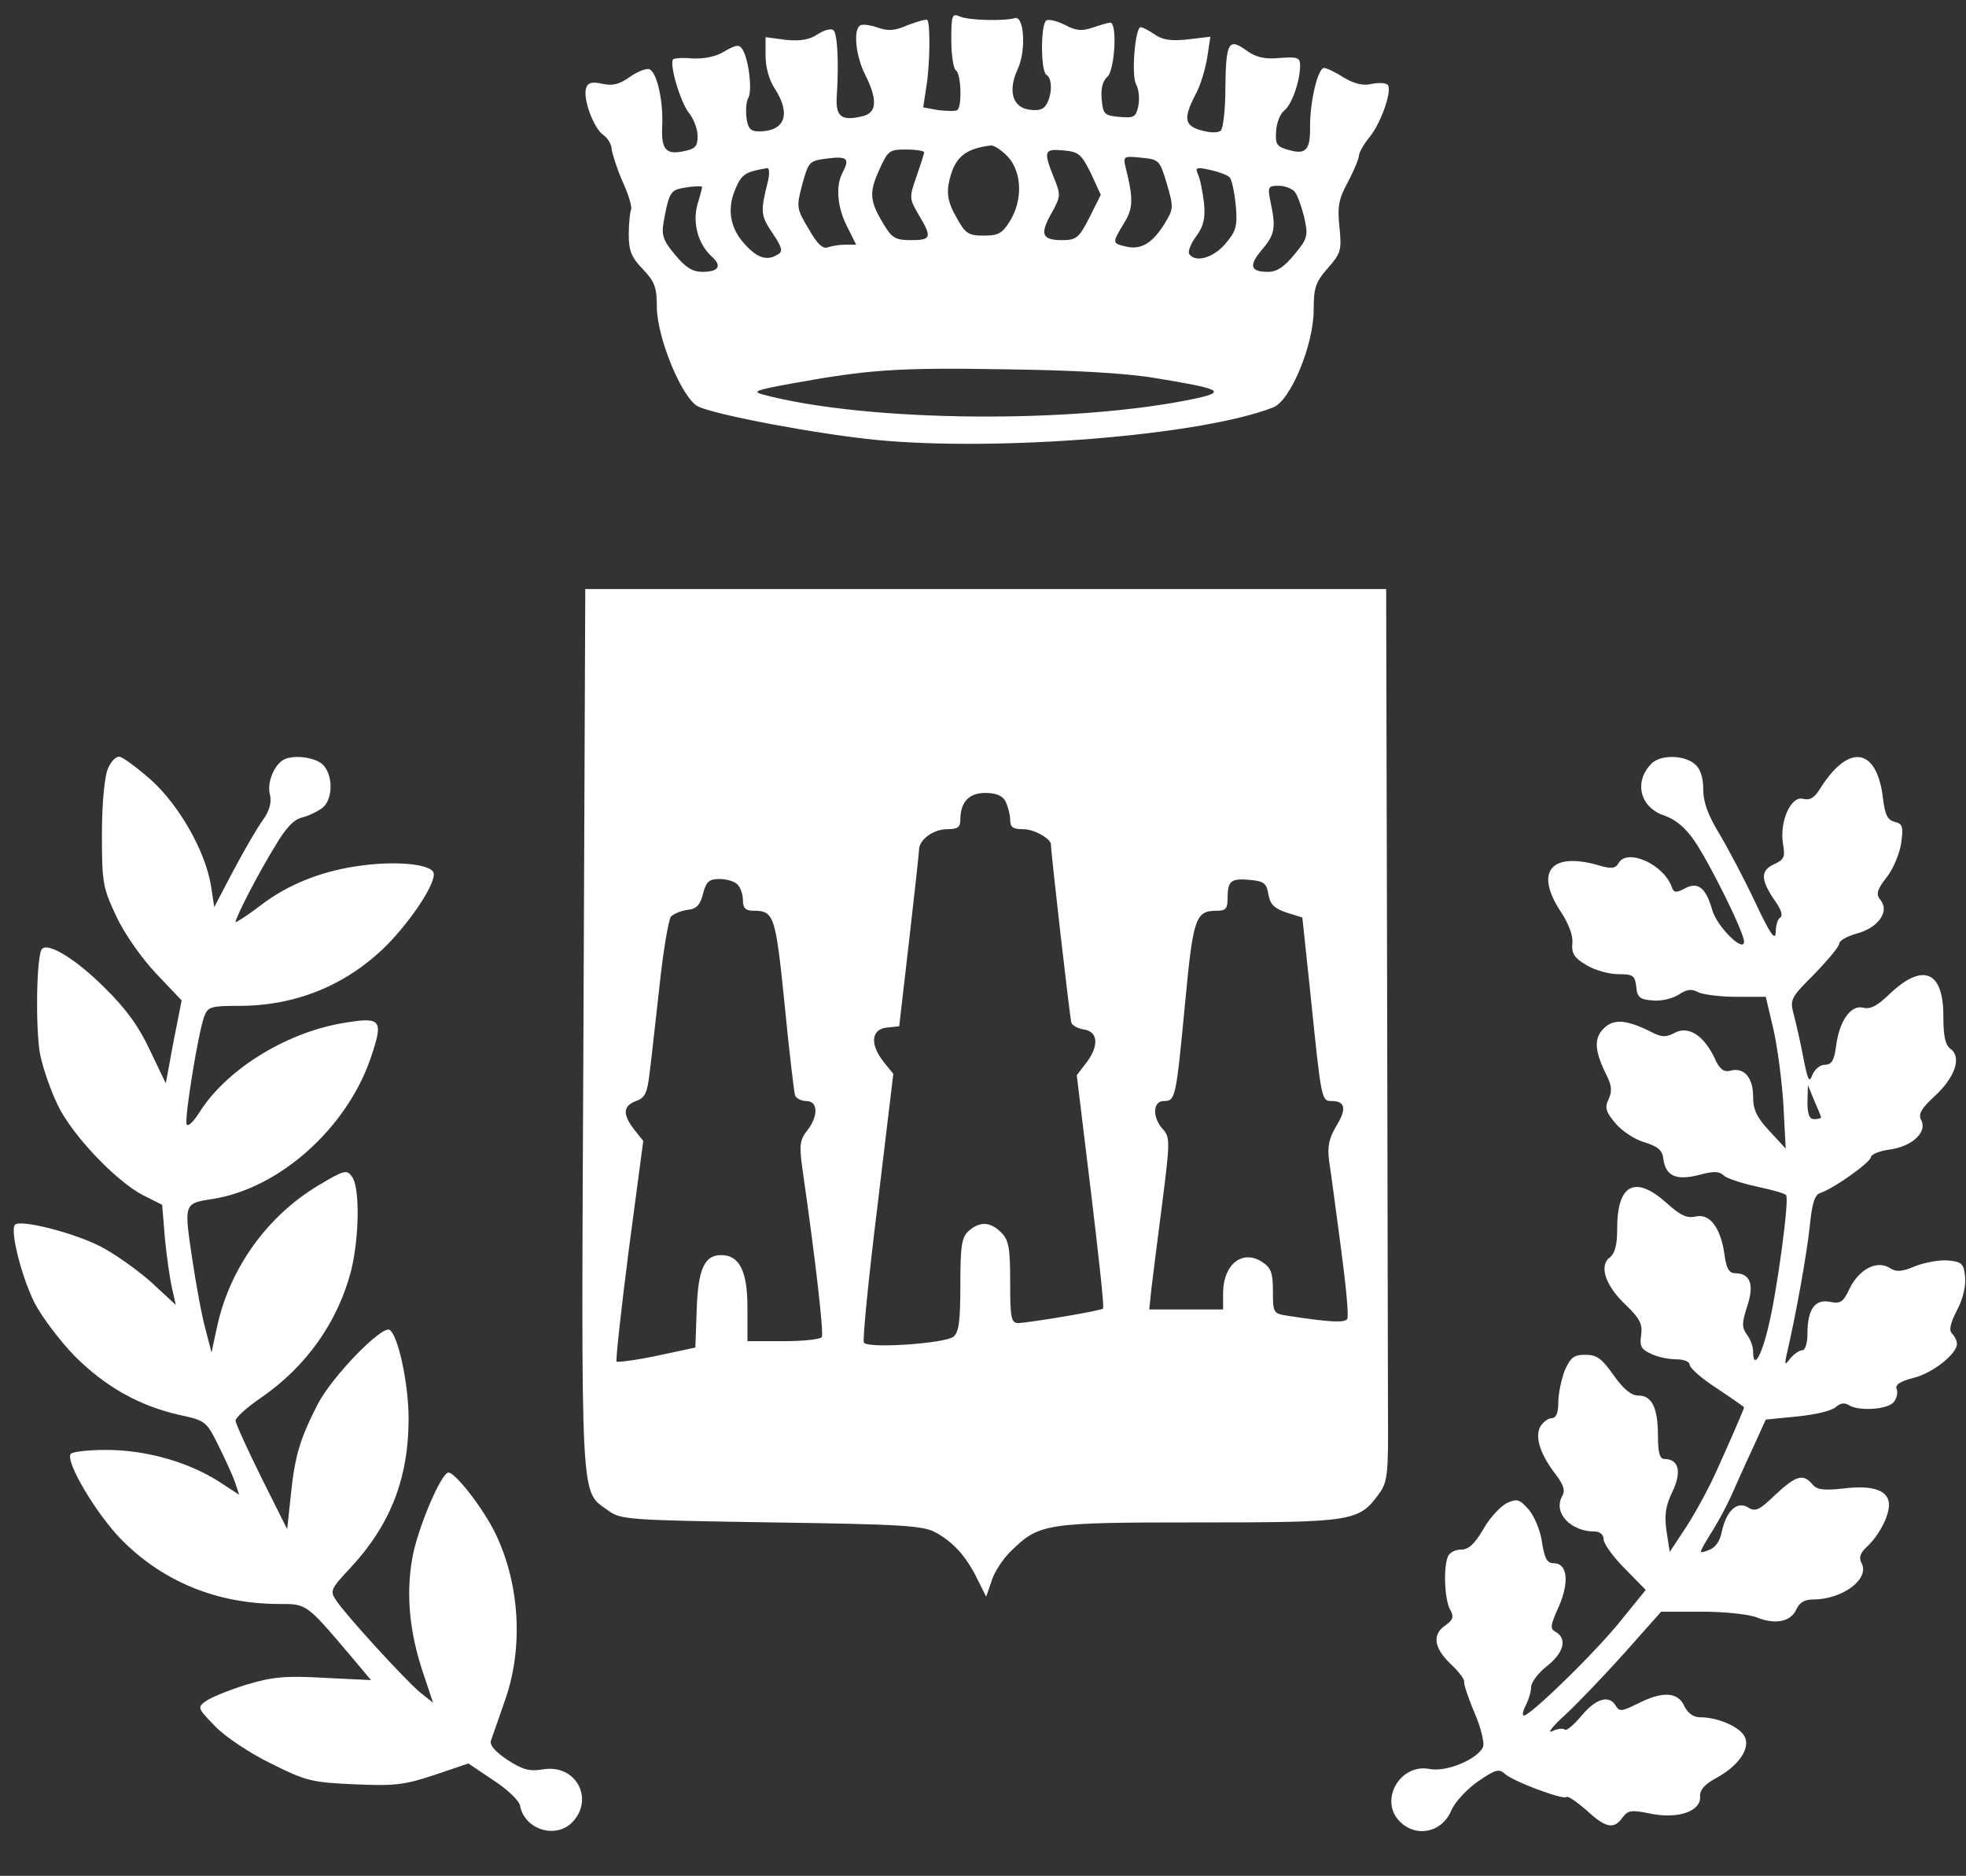
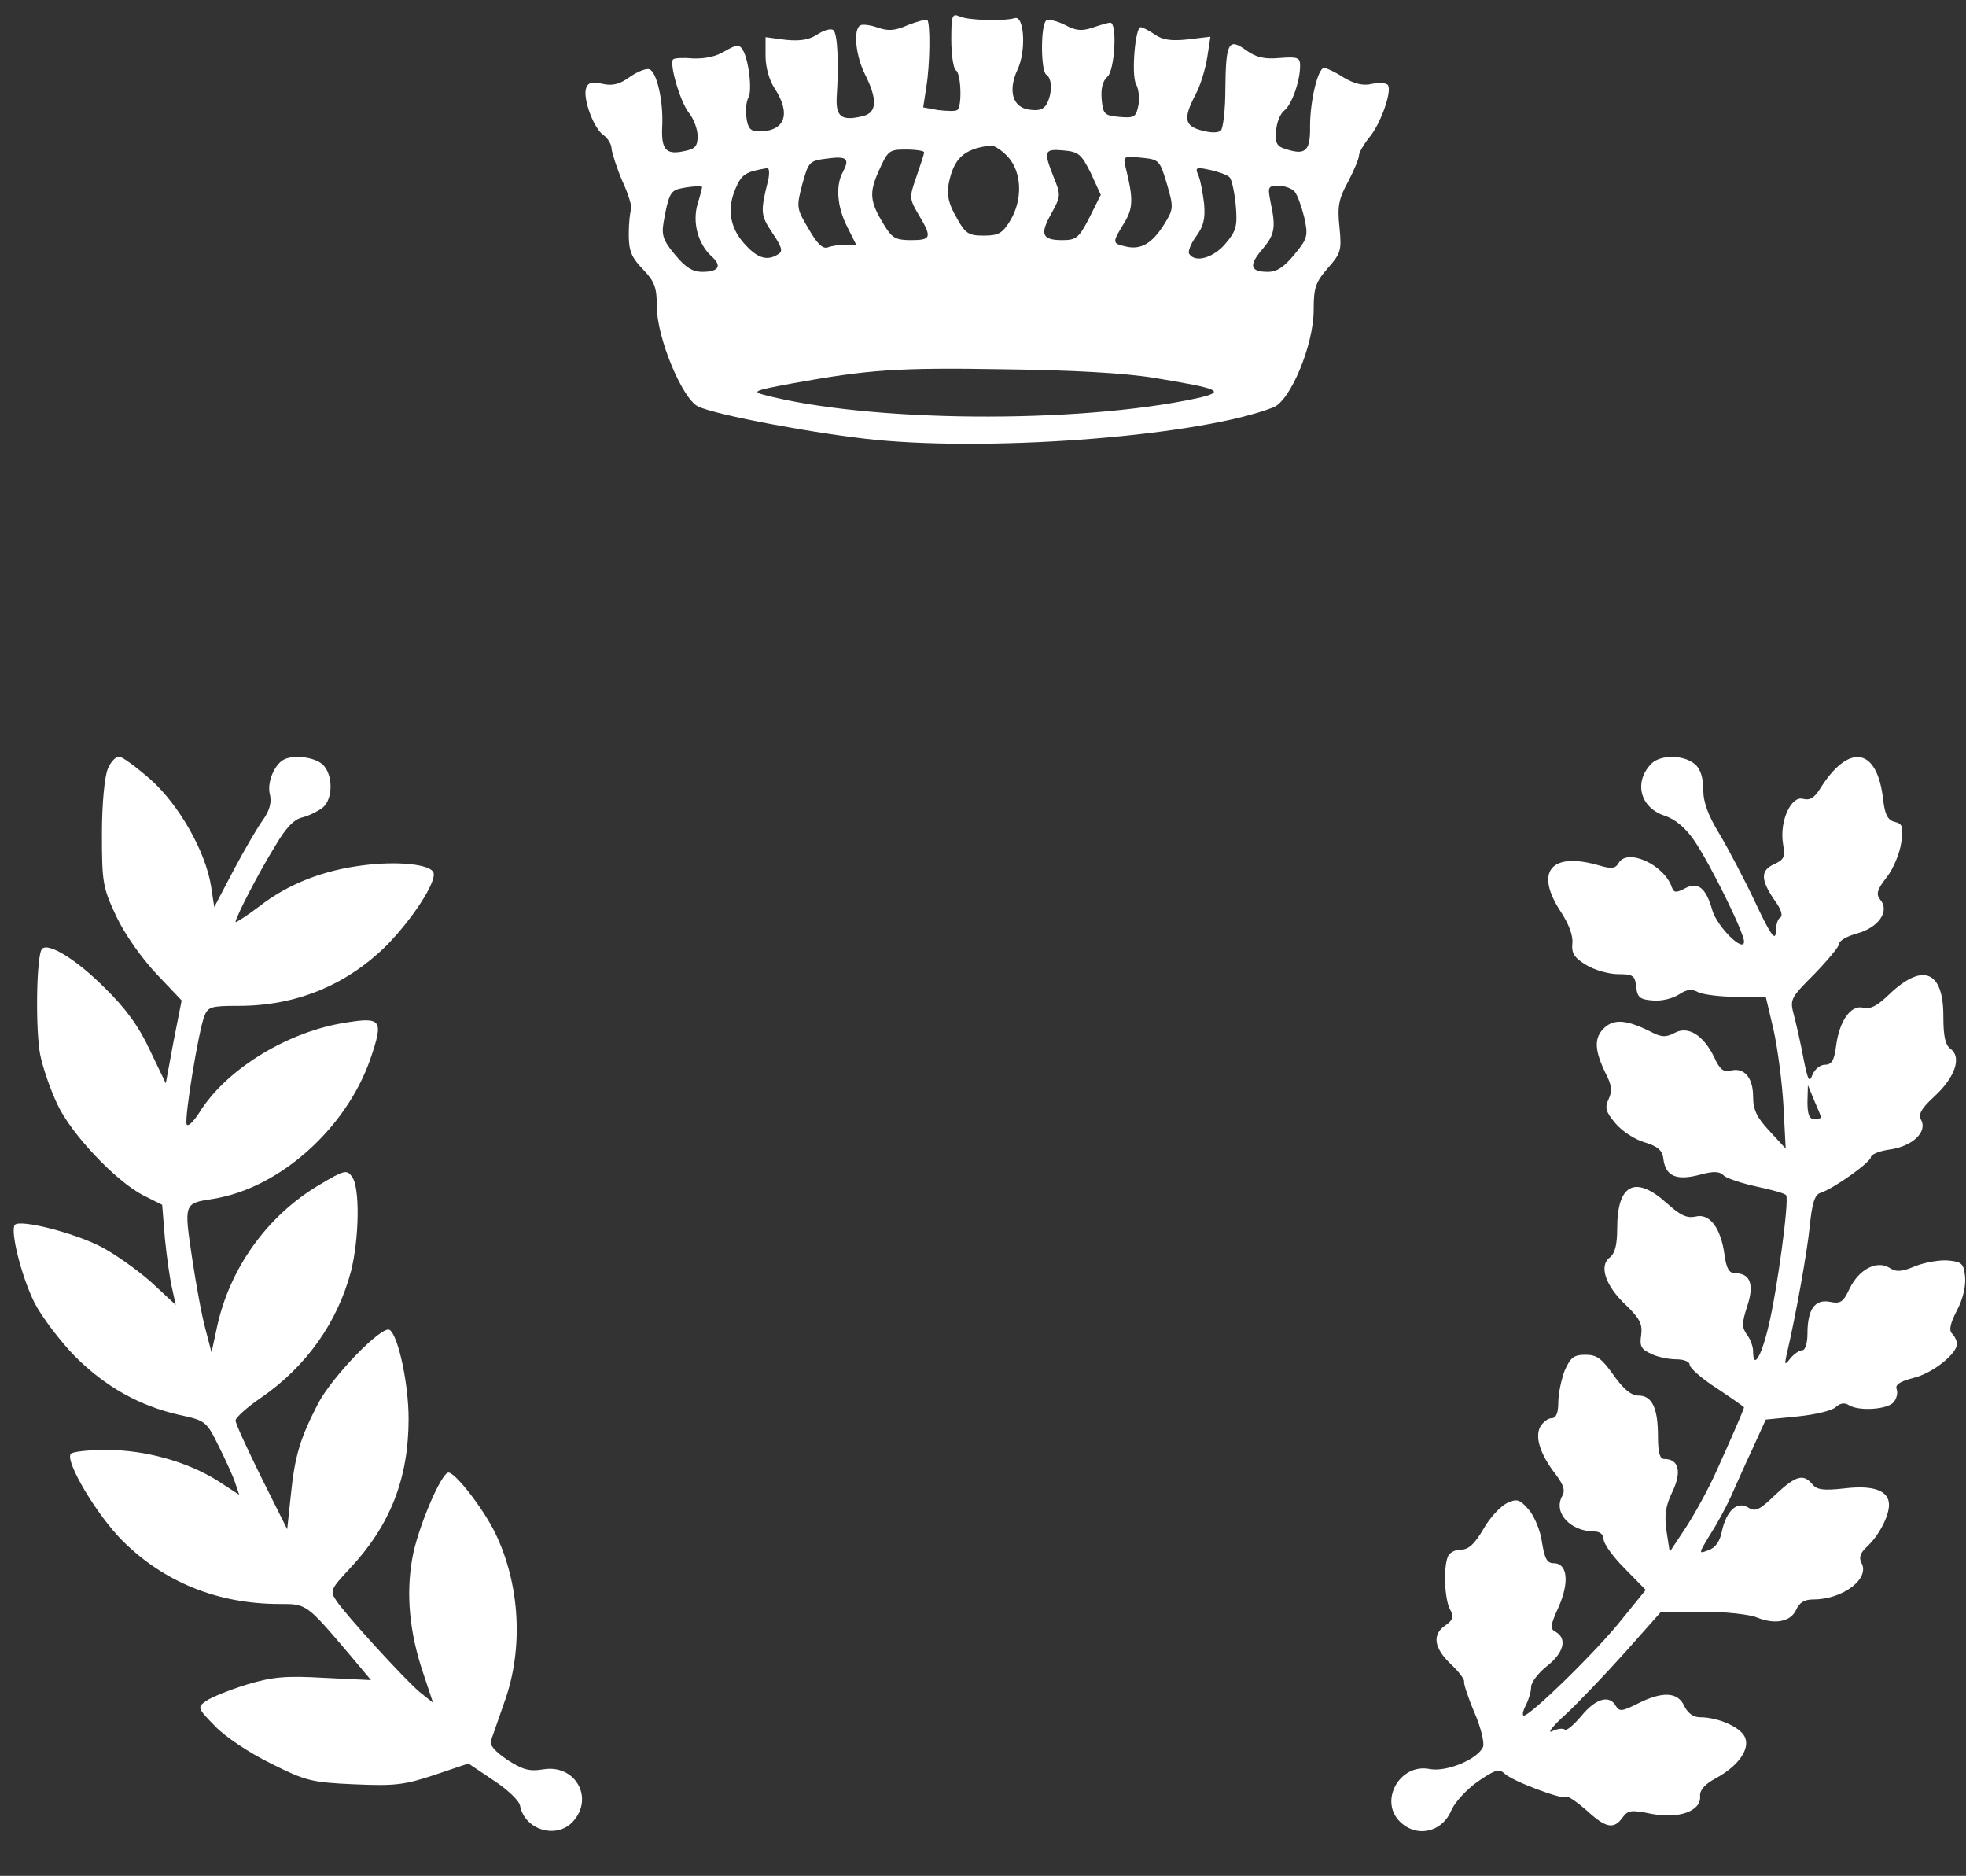
<svg xmlns="http://www.w3.org/2000/svg" version="1.0" width="434pt" height="414pt" viewBox="0 0 434 414" preserveAspectRatio="xMidYMid meet">
  <rect x="0" y="0" width="434" height="414" fill="#333333" stroke="none" />
  <g transform="translate(0,414) scale(0.1,-0.1)" fill="#FFFFFF" stroke="none">
    <path d="M2100 4052 c0 -34 5 -64 10 -67 12 -7 14 -82 3 -88 -5 -3 -23 -2 -42 0 l-33 6 7 46 c8 48 9 140 2 147 -2 2 -21 -3 -42 -11 -29 -13 -44 -14 -67 -6 -17 6 -34 8 -39 5 -16 -9 -10 -68 11 -109 27 -54 26 -83 -4 -91 -48 -12 -61 -2 -59 41 5 74 2 140 -7 148 -4 5 -20 1 -34 -8 -19 -13 -39 -16 -71 -13 l-45 6 0 -42 c0 -24 8 -53 20 -71 37 -57 23 -95 -35 -95 -18 0 -24 7 -27 29 -2 17 -1 37 4 45 9 16 1 85 -13 107 -7 11 -13 11 -39 -4 -19 -12 -45 -17 -70 -16 -21 2 -41 1 -44 -2 -9 -9 15 -92 34 -117 11 -13 20 -37 20 -52 0 -23 -5 -29 -32 -34 -39 -8 -49 5 -46 59 2 54 -12 115 -28 122 -7 3 -27 -5 -44 -17 -22 -16 -38 -20 -60 -15 -22 5 -32 3 -36 -9 -8 -22 16 -89 38 -104 10 -7 18 -21 18 -30 1 -9 11 -42 24 -72 14 -30 22 -58 19 -63 -2 -4 -5 -28 -5 -54 0 -37 6 -51 31 -77 26 -27 31 -40 31 -83 0 -68 56 -203 91 -220 39 -19 263 -61 394 -74 272 -26 718 10 876 72 38 15 89 138 89 215 0 49 4 61 31 92 29 33 31 39 26 90 -5 46 -2 63 19 101 13 25 24 51 24 58 0 6 10 24 23 40 25 30 50 101 41 115 -3 5 -19 6 -35 3 -20 -5 -39 0 -63 14 -18 12 -38 21 -43 21 -14 0 -31 -74 -31 -128 1 -53 -9 -64 -47 -53 -26 7 -30 12 -28 41 1 19 9 39 18 46 16 12 35 64 35 99 0 18 -5 20 -45 17 -33 -3 -52 1 -74 17 -39 28 -45 18 -46 -86 0 -45 -5 -87 -10 -91 -6 -6 -24 -5 -42 0 -39 10 -41 27 -14 79 11 20 22 57 26 82 l7 46 -50 -6 c-37 -4 -56 -1 -73 11 -13 9 -27 16 -31 16 -12 0 -21 -106 -10 -126 6 -11 8 -32 5 -47 -5 -25 -9 -28 -42 -25 -33 3 -36 6 -39 39 -2 23 2 40 12 49 17 13 23 120 7 120 -4 0 -22 -5 -39 -11 -24 -8 -37 -7 -61 6 -18 9 -36 13 -41 10 -13 -8 -13 -112 0 -120 13 -8 13 -41 1 -64 -7 -13 -18 -16 -39 -13 -37 5 -47 42 -26 88 20 41 15 121 -6 114 -24 -7 -104 -5 -122 4 -16 7 -18 2 -18 -52z m125 -258 c31 -34 33 -95 5 -141 -17 -28 -26 -33 -58 -33 -34 0 -41 4 -61 41 -17 29 -21 49 -17 72 11 58 34 79 94 86 7 0 24 -11 37 -25z m-185 10 c0 -4 -8 -28 -17 -54 -16 -46 -16 -48 5 -84 30 -50 28 -56 -17 -56 -34 0 -42 5 -59 33 -32 52 -34 71 -12 120 20 45 23 47 60 47 22 0 40 -3 40 -6z m368 -46 l22 -48 -25 -50 c-23 -45 -29 -50 -60 -50 -45 0 -50 13 -24 59 21 38 21 41 5 80 -23 58 -21 63 22 59 33 -3 39 -8 60 -50z m-547 3 c-17 -30 -13 -78 9 -121 l20 -40 -24 0 c-13 0 -31 -3 -39 -6 -11 -4 -24 9 -42 41 -27 45 -27 48 -14 98 14 50 15 52 54 57 45 6 51 0 36 -29z m715 -27 c15 -52 15 -55 -6 -89 -27 -43 -52 -57 -85 -49 -30 7 -30 8 -4 51 21 33 21 55 4 123 -6 25 -5 26 34 22 40 -4 41 -5 57 -58z m-880 9 c-18 -71 -17 -78 9 -117 21 -31 24 -41 13 -47 -23 -15 -44 -10 -71 19 -35 36 -43 79 -24 124 14 34 23 39 71 47 4 0 5 -11 2 -26z m1018 6 c5 -4 11 -32 14 -62 4 -46 1 -57 -23 -85 -26 -31 -67 -43 -80 -22 -3 5 4 23 16 39 16 22 20 39 17 72 -3 24 -8 52 -13 63 -7 16 -5 18 26 11 19 -4 38 -11 43 -16z m-1164 -22 c0 -1 -4 -18 -10 -37 -12 -41 1 -88 30 -115 25 -22 17 -35 -20 -35 -21 0 -37 10 -60 38 -26 31 -30 43 -25 72 10 57 15 68 33 73 20 5 52 8 52 4z m1308 -10 c6 -7 15 -32 21 -56 9 -41 8 -47 -21 -82 -23 -28 -39 -39 -59 -39 -39 0 -43 14 -13 49 28 33 31 48 19 104 -7 35 -6 37 18 37 13 0 29 -6 35 -13z m-310 -411 c146 -24 160 -30 94 -45 -266 -57 -727 -53 -957 8 -26 7 -17 10 65 25 166 30 230 35 465 31 152 -2 265 -8 333 -19z" />
-     <path d="M1288 1868 c-5 -1070 -8 -1016 55 -1062 27 -20 45 -21 360 -26 284 -4 336 -7 362 -22 39 -21 68 -53 92 -102 l20 -40 12 35 c6 20 26 50 44 67 62 60 75 62 414 62 339 0 353 2 397 63 19 26 21 42 20 180 0 84 -1 527 -2 985 l-2 832 -884 0 -884 0 -4 -972z m932 503 c5 -11 10 -29 10 -40 0 -17 6 -21 29 -21 24 0 61 -21 61 -34 0 -18 42 -384 45 -393 2 -6 14 -13 27 -15 31 -4 35 -34 8 -71 l-23 -30 31 -255 c17 -141 30 -258 27 -260 -5 -5 -161 -31 -187 -32 -16 0 -18 11 -18 90 0 77 -3 93 -20 110 -24 24 -47 25 -72 3 -15 -14 -18 -32 -18 -118 0 -79 -3 -105 -15 -115 -18 -15 -190 -27 -198 -13 -3 5 10 140 30 301 l35 292 -21 26 c-31 39 -28 72 6 76 l28 3 22 190 c12 105 22 195 22 202 2 21 32 43 62 43 23 0 29 4 29 21 0 39 19 59 55 59 24 0 38 -6 45 -19z m-592 -183 c7 -7 12 -22 12 -35 0 -17 6 -23 23 -23 46 0 49 -10 69 -206 10 -104 21 -195 23 -201 2 -7 14 -13 25 -13 26 0 27 -33 2 -65 -16 -20 -18 -32 -11 -82 30 -209 48 -367 43 -374 -3 -5 -41 -9 -85 -9 l-79 0 0 75 c0 80 -18 115 -58 115 -37 0 -51 -31 -54 -120 l-3 -84 -84 -18 c-47 -10 -87 -15 -90 -13 -2 3 10 114 27 246 l32 241 -20 25 c-26 34 -25 52 4 63 20 7 25 18 30 62 4 29 13 116 22 193 8 77 20 145 25 152 6 6 22 13 37 15 20 2 28 11 34 36 7 26 13 32 36 32 16 0 33 -5 40 -12z m1172 -22 c4 -22 13 -31 40 -40 l35 -11 18 -170 c24 -234 24 -235 47 -235 30 0 33 -18 10 -55 -16 -27 -20 -44 -16 -77 4 -24 15 -110 26 -191 11 -82 18 -153 14 -158 -5 -9 -40 -7 -131 7 -32 5 -33 6 -33 54 0 41 -4 52 -24 65 -43 28 -85 -5 -86 -67 l0 -38 -81 0 -82 0 5 48 c3 26 14 111 24 189 17 134 17 143 1 161 -24 26 -22 62 2 62 26 0 27 6 47 215 18 191 23 205 71 205 19 0 23 5 23 28 0 38 7 44 50 40 30 -3 36 -7 40 -32z" />
    <path d="M238 2443 c-7 -16 -13 -76 -13 -143 0 -109 2 -119 32 -183 19 -40 56 -92 88 -126 l56 -59 -18 -91 -17 -92 -35 73 c-24 52 -53 92 -100 138 -63 63 -124 100 -138 86 -13 -12 -15 -183 -4 -235 6 -29 23 -78 38 -109 31 -66 129 -169 189 -200 l42 -21 6 -74 c4 -41 11 -90 16 -111 l8 -36 -55 51 c-31 27 -81 63 -113 79 -60 30 -174 59 -187 47 -11 -12 13 -111 43 -172 16 -31 56 -84 89 -118 68 -68 143 -110 232 -130 56 -12 59 -14 85 -67 15 -30 32 -67 37 -82 l9 -27 -46 30 c-68 43 -161 69 -247 69 -41 0 -76 -4 -79 -9 -12 -18 59 -136 114 -191 92 -92 211 -140 347 -140 60 0 59 1 155 -112 l47 -56 -103 5 c-87 5 -115 2 -172 -15 -38 -12 -78 -28 -89 -36 -20 -14 -19 -16 20 -56 22 -23 76 -59 123 -82 76 -38 89 -42 185 -46 90 -4 111 -1 177 21 l74 25 55 -37 c31 -20 57 -45 59 -56 10 -54 81 -75 117 -35 47 52 5 127 -66 115 -30 -5 -45 -1 -79 21 -28 19 -40 33 -36 43 3 9 17 48 30 86 42 117 34 259 -21 372 -27 55 -88 133 -103 133 -16 0 -69 -125 -80 -190 -14 -79 -6 -163 24 -252 l22 -66 -30 24 c-35 30 -163 170 -184 202 -14 21 -12 25 30 70 89 95 130 198 130 331 0 77 -23 184 -42 196 -17 10 -126 -102 -158 -163 -39 -76 -51 -113 -60 -202 l-8 -75 -57 114 c-31 63 -57 119 -57 126 0 6 25 29 56 50 100 69 169 166 199 280 18 72 20 185 2 208 -11 16 -17 15 -72 -18 -115 -68 -198 -184 -226 -314 l-12 -56 -13 50 c-8 28 -21 99 -30 159 -18 121 -18 120 46 130 146 23 293 154 347 307 31 91 27 96 -66 80 -125 -23 -254 -104 -312 -198 -13 -20 -25 -31 -27 -24 -5 14 26 204 39 238 8 21 15 23 76 23 127 0 238 46 326 133 58 59 111 141 104 161 -7 19 -81 26 -157 16 -87 -11 -164 -41 -227 -90 -29 -22 -53 -37 -53 -35 0 10 51 109 87 167 24 41 42 60 61 64 15 4 35 14 45 22 23 20 22 74 -1 95 -19 17 -68 22 -88 9 -20 -13 -35 -51 -28 -76 4 -17 -1 -35 -15 -55 -12 -16 -41 -66 -65 -111 l-43 -82 -7 46 c-12 76 -70 179 -134 236 -31 27 -62 50 -69 50 -8 0 -19 -12 -25 -27z" />
    <path d="M3646 2455 c-40 -40 -26 -97 28 -115 24 -8 46 -26 66 -55 35 -51 110 -203 110 -223 0 -26 -59 32 -70 69 -14 50 -32 64 -61 48 -19 -10 -24 -9 -28 2 -17 51 -99 88 -118 54 -7 -12 -16 -13 -43 -5 -107 31 -143 -14 -84 -103 17 -26 27 -52 25 -69 -2 -22 4 -32 31 -48 18 -11 50 -20 70 -20 33 0 37 -3 40 -27 2 -24 8 -29 36 -31 19 -2 44 4 58 13 18 12 29 13 43 5 11 -5 49 -10 84 -10 l65 0 17 -72 c9 -40 19 -116 22 -168 l5 -95 -36 39 c-28 30 -36 47 -36 76 0 42 -20 65 -50 57 -15 -4 -24 3 -36 30 -24 49 -58 70 -88 53 -19 -10 -29 -9 -52 3 -54 27 -82 29 -104 7 -22 -22 -20 -50 7 -104 11 -22 12 -35 4 -52 -9 -19 -6 -28 15 -53 14 -17 43 -36 64 -42 30 -9 40 -18 42 -37 5 -38 29 -48 79 -35 33 9 45 8 55 -2 7 -6 40 -17 73 -24 33 -7 62 -15 64 -19 7 -11 -20 -211 -39 -289 -16 -68 -34 -97 -34 -55 0 10 -6 27 -14 37 -11 16 -11 25 1 62 16 48 7 73 -27 73 -13 0 -19 11 -23 40 -8 60 -33 93 -64 85 -19 -4 -33 2 -64 30 -69 62 -109 42 -109 -56 0 -37 -5 -55 -16 -64 -25 -18 -10 -63 35 -105 31 -30 37 -42 34 -66 -4 -25 0 -32 22 -42 14 -7 39 -12 55 -12 17 0 30 -5 30 -12 0 -7 27 -31 60 -52 33 -22 60 -41 60 -42 0 -4 -32 -77 -61 -141 -16 -36 -46 -91 -66 -122 l-37 -56 -7 45 c-5 35 -3 55 13 88 21 44 14 72 -18 72 -10 0 -14 14 -14 51 0 61 -13 89 -43 89 -16 0 -33 14 -55 45 -26 37 -37 45 -62 45 -26 0 -33 -6 -46 -35 -7 -19 -14 -50 -14 -70 0 -24 -5 -35 -15 -35 -8 0 -19 -9 -25 -19 -12 -23 0 -61 35 -106 17 -23 21 -35 13 -48 -19 -36 19 -77 72 -77 12 0 20 -7 20 -17 0 -10 21 -39 46 -64 l47 -48 -52 -64 c-54 -69 -210 -221 -218 -213 -3 2 0 13 6 24 6 12 11 29 11 39 0 10 16 31 35 46 37 29 45 60 20 75 -14 7 -13 14 6 56 24 55 19 96 -11 96 -15 0 -20 10 -26 46 -3 25 -17 58 -29 72 -20 23 -26 25 -48 15 -14 -7 -38 -32 -52 -57 -20 -34 -33 -46 -50 -46 -13 0 -26 -7 -29 -16 -10 -25 -7 -94 5 -116 9 -16 7 -23 -10 -35 -30 -20 -26 -50 12 -86 17 -16 31 -34 29 -39 -1 -4 9 -35 23 -68 14 -32 22 -66 19 -75 -11 -27 -81 -57 -119 -49 -65 12 -111 -70 -65 -116 37 -37 94 -24 114 25 8 18 34 46 58 63 38 26 47 29 59 18 17 -17 130 -59 137 -52 3 3 22 -10 44 -29 43 -40 61 -43 80 -16 12 16 19 17 63 8 61 -12 111 6 108 39 -1 13 10 26 34 39 52 28 78 67 64 93 -11 21 -59 42 -98 42 -15 0 -27 9 -35 25 -14 31 -48 33 -103 5 -34 -17 -40 -18 -48 -5 -14 25 -44 17 -76 -22 -17 -20 -33 -34 -37 -30 -4 3 -16 2 -28 -4 -11 -5 2 12 31 38 28 26 87 88 131 137 l79 89 91 0 c50 0 105 -6 121 -13 40 -16 74 -9 86 17 7 16 18 23 38 23 65 0 126 46 106 81 -6 12 -2 22 12 35 26 24 49 67 49 93 0 31 -34 44 -99 36 -46 -5 -60 -3 -70 9 -20 24 -36 20 -82 -23 -35 -34 -44 -38 -60 -28 -24 15 -48 -7 -58 -53 -4 -21 -14 -36 -29 -41 -23 -9 -23 -9 3 34 15 23 35 60 45 82 10 22 31 70 48 106 l30 66 71 7 c39 4 77 13 84 21 9 8 19 10 28 4 22 -14 85 -10 99 6 7 8 10 21 7 29 -4 10 7 17 37 25 42 10 96 53 96 75 0 7 -5 17 -11 23 -7 7 -4 22 11 51 13 24 20 54 18 74 -3 29 -7 33 -36 36 -19 2 -52 -4 -73 -12 -31 -13 -43 -14 -58 -4 -28 17 -67 -3 -88 -46 -14 -30 -20 -34 -44 -29 -33 6 -49 -17 -49 -71 0 -20 -5 -36 -11 -36 -7 0 -18 -8 -26 -17 -13 -17 -14 -16 -9 7 21 90 45 225 51 283 5 51 11 70 23 74 31 10 111 68 112 79 0 6 19 14 42 17 50 7 83 39 69 65 -7 13 0 25 29 52 46 42 61 87 36 105 -12 9 -16 28 -16 73 0 100 -46 118 -120 47 -26 -25 -41 -33 -57 -29 -27 7 -53 -29 -60 -86 -4 -31 -10 -40 -25 -40 -10 0 -22 -10 -27 -22 -7 -19 -10 -13 -20 37 -6 33 -16 76 -21 95 -9 34 -8 37 45 90 30 31 55 61 55 67 0 7 18 17 40 23 47 13 72 49 51 74 -10 12 -8 22 14 50 15 19 29 54 32 76 5 35 3 42 -14 46 -16 4 -22 16 -26 50 -13 115 -76 125 -140 22 -12 -19 -22 -25 -37 -21 -26 7 -52 -49 -44 -99 5 -30 3 -35 -21 -46 -30 -14 -28 -36 6 -84 11 -16 15 -29 9 -33 -6 -3 -10 -18 -10 -33 -1 -20 -13 -2 -45 66 -24 51 -60 119 -79 151 -25 41 -36 70 -36 98 0 26 -6 46 -18 56 -23 21 -76 22 -96 2z m374 -781 c0 -2 -7 -4 -15 -4 -11 0 -15 11 -15 38 l1 37 14 -34 c8 -18 15 -35 15 -37z" />
  </g>
</svg>